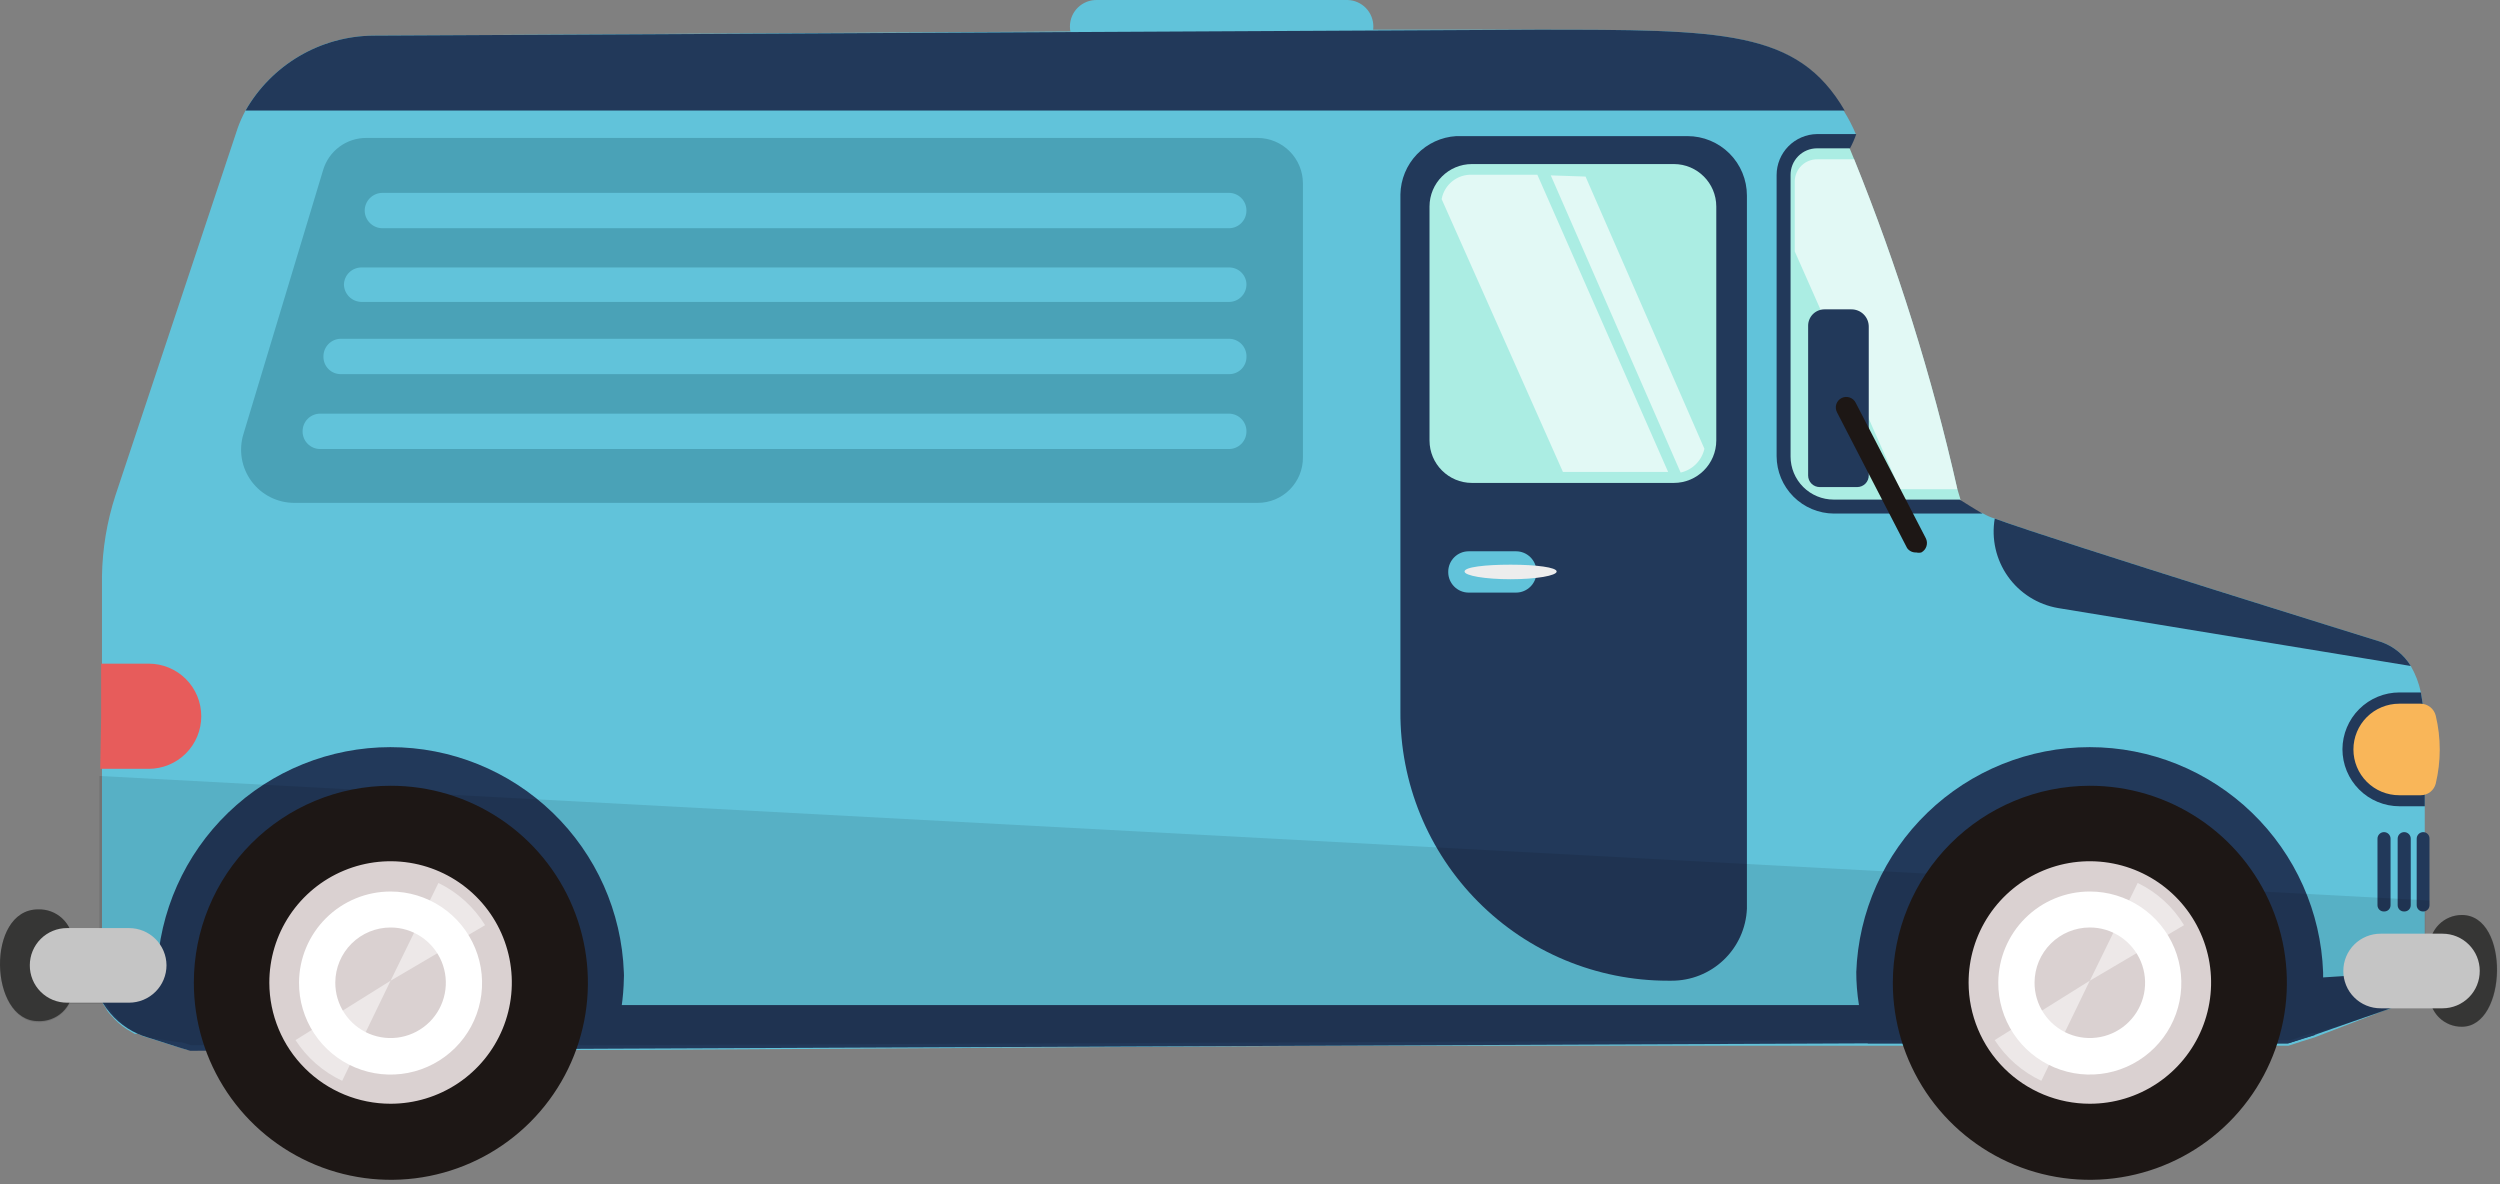
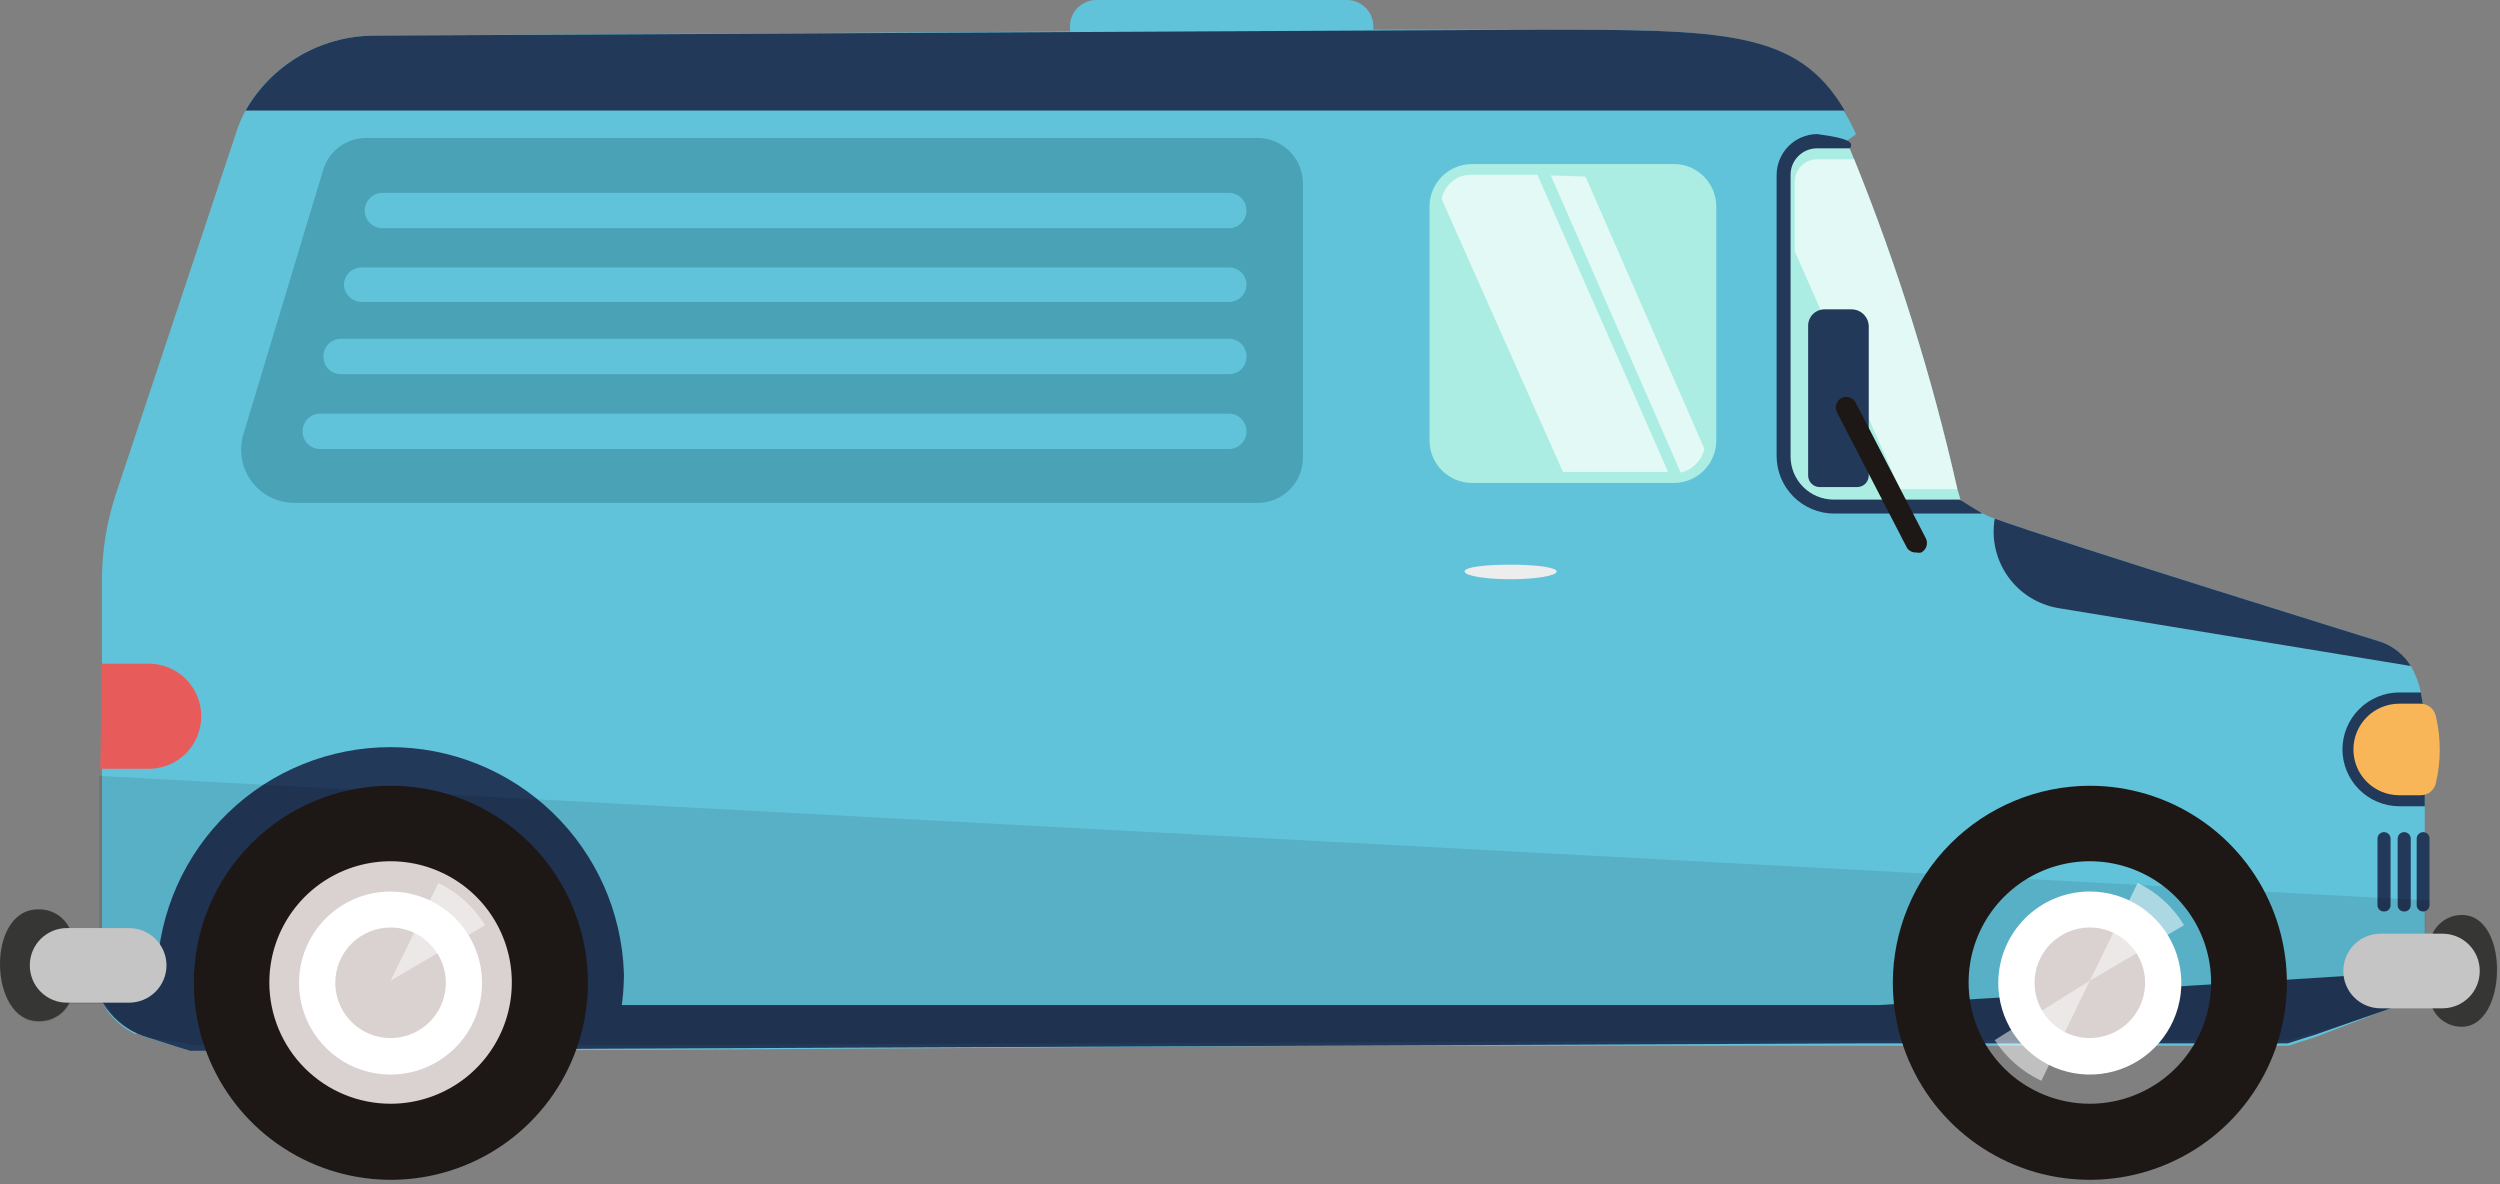
<svg xmlns="http://www.w3.org/2000/svg" width="171" height="81" viewBox="0 0 171 81" fill="none">
  <rect x="0" y="0" width="171" height="81" fill="#808080" stroke="none" />
  <path d="M73.183 1.81C73.183 2.29 73.374 2.75 73.713 3.089C74.052 3.429 74.512 3.619 74.992 3.619H92.128C92.608 3.619 93.068 3.429 93.407 3.089C93.746 2.75 93.937 2.29 93.937 1.81C93.937 1.341 93.755 0.89 93.429 0.552C93.103 0.214 92.658 0.017 92.189 0.001H75.053C74.811 -0.007 74.569 0.034 74.342 0.121C74.116 0.208 73.909 0.34 73.734 0.509C73.56 0.678 73.421 0.88 73.326 1.103C73.232 1.327 73.183 1.567 73.183 1.81Z" fill="#61C3DA" />
  <path d="M6.711 67.993C6.792 68.199 6.894 68.397 7.016 68.582C7.06 68.693 7.122 68.796 7.199 68.887L7.321 69.111C7.403 69.236 7.498 69.352 7.605 69.456C7.909 69.819 8.265 70.134 8.662 70.391L9.211 70.716H9.455C9.645 70.827 9.851 70.909 10.065 70.96L12.199 71.631L12.85 71.814H13.012H22.363H30.189H34.254H39.559H44.255L91.007 71.53H126.946H129.385H134.609H156.521L157.456 71.225L158.31 70.96L163.107 69.111C163.285 69.075 163.456 69.013 163.616 68.928C163.819 68.806 164.022 68.704 164.185 68.582L164.51 68.318L164.795 68.033C164.893 67.941 164.982 67.839 165.059 67.728C165.214 67.503 165.35 67.265 165.465 67.017C165.726 66.501 165.859 65.929 165.852 65.35V51.365C165.873 50.286 165.826 49.206 165.709 48.133L165.587 47.361C165.455 46.725 165.221 46.114 164.896 45.552C164.429 44.784 163.711 44.202 162.863 43.905C162.863 43.905 140.91 37.096 136.438 35.469C136.161 35.386 135.895 35.27 135.646 35.124L134.162 34.555H125.421C124.524 34.56 123.66 34.215 123.014 33.592C122.368 32.969 121.992 32.118 121.965 31.221V11.971C121.965 11.36 122.207 10.774 122.637 10.34C123.067 9.906 123.651 9.659 124.262 9.654H126.295L126.946 9.187C126.713 8.629 126.435 8.092 126.112 7.581C122.941 2.031 117.9 2.031 105.074 2.031H93.995L73.282 2.153L25.493 2.438C23.722 2.46 21.988 2.944 20.462 3.843C18.936 4.741 17.671 6.023 16.793 7.56C16.588 7.94 16.411 8.334 16.265 8.739L7.89 33.904C7.311 35.691 7.003 37.555 6.975 39.433V40.389V45.389V49.089V52.585V57.687V63.439V67.952L6.711 67.993Z" fill="#61C3DA" />
  <path d="M10.758 66.411C10.75 67.186 10.805 67.961 10.921 68.728C11.05 69.625 11.254 70.509 11.531 71.371H12.303H40.314L41.249 71.066L42.103 70.802C42.457 69.544 42.648 68.246 42.672 66.939C42.682 66.797 42.682 66.655 42.672 66.513C42.524 62.377 40.777 58.459 37.799 55.585C34.821 52.711 30.844 51.105 26.705 51.105C22.566 51.105 18.589 52.711 15.611 55.585C12.633 58.459 10.886 62.377 10.738 66.513L10.758 66.411Z" fill="#22395A" />
-   <path d="M126.968 66.41C126.966 67.187 127.027 67.962 127.15 68.728C127.269 69.626 127.473 70.511 127.76 71.37H128.533H156.523L157.478 71.065L158.332 70.801C158.686 69.543 158.877 68.245 158.901 66.939V66.512C158.754 62.376 157.007 58.459 154.029 55.585C151.05 52.711 147.073 51.105 142.934 51.105C138.796 51.105 134.818 52.711 131.84 55.585C128.862 58.459 127.115 62.376 126.968 66.512V66.41Z" fill="#22395A" />
  <path d="M6.306 66.407C6.415 67.47 6.841 68.475 7.53 69.291C8.219 70.107 9.139 70.696 10.168 70.981L12.201 71.631L13.014 71.875L41.147 71.733L127.719 71.367H128.492H156.482L157.438 71.062L158.291 70.798L163.109 69.111C163.627 68.951 164.108 68.688 164.524 68.339C164.939 67.99 165.281 67.561 165.528 67.078V66.428L158.901 66.855L128.532 68.745H127.15H41.187L6.306 66.407Z" fill="#22395A" />
  <path d="M166.176 68.033C166.176 68.323 166.234 68.61 166.345 68.877C166.457 69.145 166.62 69.388 166.826 69.592C167.032 69.796 167.277 69.958 167.546 70.067C167.814 70.176 168.102 70.231 168.392 70.228C171.502 70.228 171.685 62.585 168.392 62.585C167.804 62.585 167.241 62.818 166.825 63.234C166.41 63.649 166.176 64.213 166.176 64.801V68.033Z" fill="#3C3C3B" />
  <path d="M160.284 66.406C160.281 66.743 160.345 67.078 160.473 67.39C160.601 67.702 160.789 67.985 161.028 68.223C161.266 68.462 161.549 68.65 161.861 68.778C162.173 68.906 162.508 68.97 162.845 68.968H167.073C167.408 68.968 167.74 68.901 168.05 68.772C168.359 68.643 168.64 68.454 168.877 68.216C169.113 67.978 169.3 67.695 169.426 67.385C169.553 67.074 169.616 66.742 169.614 66.406C169.614 65.732 169.346 65.086 168.869 64.61C168.393 64.133 167.747 63.865 167.073 63.865H162.845C162.509 63.863 162.177 63.926 161.866 64.053C161.556 64.18 161.273 64.366 161.035 64.602C160.797 64.839 160.608 65.12 160.479 65.429C160.35 65.739 160.284 66.071 160.284 66.406Z" fill="#DADADA" />
-   <path d="M99.61 9.31H115.424C116.502 9.31 117.536 9.739 118.299 10.501C119.061 11.263 119.489 12.297 119.489 13.376V62.16C119.432 63.489 118.862 64.743 117.899 65.66C116.936 66.578 115.656 67.086 114.326 67.08H114.082C111.671 67.08 109.284 66.603 107.058 65.677C104.832 64.752 102.81 63.395 101.11 61.685C99.41 59.976 98.065 57.947 97.151 55.716C96.238 53.484 95.775 51.095 95.788 48.684V13.294C95.807 12.271 96.211 11.293 96.919 10.554C97.627 9.816 98.588 9.371 99.61 9.31Z" fill="#22395A" />
  <path d="M4.986 67.649C4.975 67.95 4.905 68.245 4.78 68.519C4.654 68.793 4.476 69.039 4.255 69.243C4.034 69.447 3.774 69.605 3.491 69.708C3.209 69.812 2.908 69.858 2.607 69.844C-0.767 69.844 -0.97 62.201 2.607 62.201C2.909 62.19 3.21 62.239 3.493 62.344C3.776 62.45 4.035 62.61 4.256 62.816C4.477 63.022 4.655 63.269 4.78 63.544C4.905 63.819 4.975 64.115 4.986 64.417V67.649Z" fill="#3C3C3B" />
  <path d="M11.389 66.022C11.389 66.701 11.12 67.353 10.639 67.833C10.159 68.313 9.507 68.583 8.828 68.583H4.6C4.263 68.586 3.929 68.522 3.617 68.394C3.305 68.266 3.021 68.077 2.783 67.839C2.545 67.601 2.356 67.317 2.228 67.005C2.101 66.693 2.036 66.359 2.039 66.022C2.039 65.348 2.307 64.702 2.783 64.225C3.26 63.749 3.906 63.481 4.58 63.481H8.828C9.504 63.481 10.152 63.748 10.632 64.224C11.112 64.7 11.384 65.346 11.389 66.022Z" fill="#DADADA" />
  <path d="M103.694 37.708H100.462C99.687 37.708 99.059 38.336 99.059 39.111V39.131C99.059 39.906 99.687 40.534 100.462 40.534H103.694C104.468 40.534 105.096 39.906 105.096 39.131V39.111C105.096 38.336 104.468 37.708 103.694 37.708Z" fill="#61C3DA" />
  <path d="M100.175 39.091C100.175 39.376 101.577 39.62 103.325 39.62C105.073 39.62 106.476 39.376 106.476 39.091C106.476 38.807 105.073 38.624 103.325 38.624C101.577 38.624 100.175 38.786 100.175 39.091Z" fill="#EDEDED" />
  <path d="M16.796 7.56H126.176C122.944 2.031 117.903 2.031 105.077 2.031L25.496 2.438C23.725 2.46 21.991 2.944 20.465 3.843C18.939 4.741 17.674 6.023 16.796 7.56Z" fill="#22395A" />
  <path d="M121.965 11.973V31.222C121.965 32.133 122.327 33.007 122.972 33.651C123.616 34.296 124.49 34.657 125.401 34.657H134.162C134.162 34.231 133.979 33.824 133.877 33.418C132.14 25.731 129.781 18.199 126.823 10.895L126.315 9.655H124.283C123.668 9.655 123.079 9.899 122.644 10.334C122.209 10.769 121.965 11.358 121.965 11.973Z" fill="#ABEDE3" />
-   <path d="M124.285 9.17H126.968C126.853 9.506 126.71 9.833 126.541 10.146H124.285C124.045 10.146 123.808 10.193 123.587 10.285C123.367 10.377 123.166 10.512 122.998 10.683C122.83 10.853 122.697 11.055 122.607 11.277C122.518 11.498 122.473 11.736 122.475 11.975V31.225C122.475 32.007 122.786 32.756 123.339 33.309C123.891 33.862 124.641 34.172 125.423 34.172H134.041C134.041 34.172 135.2 34.904 135.607 35.128H125.443C124.404 35.122 123.41 34.707 122.675 33.973C121.94 33.238 121.525 32.243 121.52 31.204V11.975C121.52 11.238 121.81 10.531 122.327 10.006C122.845 9.481 123.548 9.181 124.285 9.17Z" fill="#22395A" />
+   <path d="M124.285 9.17C126.853 9.506 126.71 9.833 126.541 10.146H124.285C124.045 10.146 123.808 10.193 123.587 10.285C123.367 10.377 123.166 10.512 122.998 10.683C122.83 10.853 122.697 11.055 122.607 11.277C122.518 11.498 122.473 11.736 122.475 11.975V31.225C122.475 32.007 122.786 32.756 123.339 33.309C123.891 33.862 124.641 34.172 125.423 34.172H134.041C134.041 34.172 135.2 34.904 135.607 35.128H125.443C124.404 35.122 123.41 34.707 122.675 33.973C121.94 33.238 121.525 32.243 121.52 31.204V11.975C121.52 11.238 121.81 10.531 122.327 10.006C122.845 9.481 123.548 9.181 124.285 9.17Z" fill="#22395A" />
  <path d="M160.223 51.245C160.223 51.758 160.324 52.266 160.52 52.739C160.716 53.212 161.004 53.643 161.366 54.005C161.729 54.368 162.159 54.655 162.632 54.851C163.106 55.047 163.613 55.148 164.126 55.148H165.854V51.367C165.876 50.288 165.828 49.209 165.711 48.136L165.589 47.363H164.126C163.094 47.363 162.105 47.771 161.373 48.499C160.642 49.227 160.229 50.214 160.223 51.245Z" fill="#22395A" />
  <path d="M164.206 48.133H165.568C165.806 48.135 166.037 48.216 166.225 48.363C166.412 48.51 166.546 48.715 166.604 48.947C166.97 50.477 166.97 52.071 166.604 53.601C166.546 53.827 166.415 54.027 166.231 54.171C166.047 54.314 165.821 54.393 165.588 54.394H164.104C163.693 54.394 163.286 54.313 162.906 54.156C162.526 53.998 162.181 53.768 161.89 53.477C161.6 53.187 161.369 52.842 161.212 52.462C161.055 52.082 160.974 51.675 160.974 51.264C160.974 50.853 161.055 50.446 161.212 50.066C161.369 49.686 161.6 49.341 161.89 49.05C162.181 48.76 162.526 48.529 162.906 48.372C163.286 48.214 163.693 48.133 164.104 48.133H164.206Z" fill="#F9B659" />
  <path d="M6.856 52.588H10.169C11.124 52.588 12.039 52.209 12.714 51.535C13.388 50.86 13.767 49.945 13.767 48.99C13.767 48.036 13.388 47.121 12.714 46.446C12.039 45.772 11.124 45.393 10.169 45.393H6.917V49.092L6.856 52.588Z" fill="#E75C5B" />
  <path d="M114.488 11.221H100.686C99.08 11.221 97.779 12.523 97.779 14.128V30.125C97.779 31.731 99.08 33.032 100.686 33.032H114.488C116.093 33.032 117.394 31.731 117.394 30.125V14.128C117.394 12.523 116.093 11.221 114.488 11.221Z" fill="#ABEDE3" />
  <path d="M140.77 41.591L164.898 45.554C164.431 44.787 163.713 44.205 162.865 43.908C162.865 43.908 140.912 37.098 136.44 35.472C136.204 36.858 136.528 38.28 137.339 39.427C138.151 40.574 139.385 41.352 140.77 41.591Z" fill="#22395A" />
  <path d="M165.302 61.918C165.302 61.976 165.314 62.033 165.337 62.086C165.36 62.139 165.393 62.187 165.435 62.227C165.476 62.267 165.526 62.298 165.58 62.318C165.634 62.338 165.692 62.347 165.75 62.345C165.863 62.345 165.971 62.3 166.052 62.22C166.132 62.14 166.177 62.031 166.177 61.918V57.365C166.179 57.307 166.17 57.249 166.15 57.195C166.13 57.141 166.099 57.091 166.059 57.05C166.019 57.008 165.971 56.974 165.918 56.952C165.865 56.929 165.807 56.917 165.75 56.917C165.631 56.917 165.517 56.965 165.433 57.048C165.35 57.132 165.302 57.246 165.302 57.365V61.918Z" fill="#22395A" />
  <path d="M164 61.918C164 61.976 164.012 62.033 164.035 62.086C164.057 62.139 164.091 62.187 164.132 62.227C164.174 62.267 164.224 62.298 164.278 62.318C164.332 62.338 164.39 62.347 164.447 62.345C164.505 62.347 164.563 62.338 164.617 62.318C164.671 62.298 164.721 62.267 164.763 62.227C164.804 62.187 164.838 62.139 164.86 62.086C164.883 62.033 164.895 61.976 164.895 61.918V57.365C164.895 57.246 164.848 57.132 164.764 57.048C164.68 56.965 164.566 56.917 164.447 56.917C164.329 56.917 164.215 56.965 164.131 57.048C164.047 57.132 164 57.246 164 57.365V61.918Z" fill="#22395A" />
  <path d="M162.62 61.918C162.62 61.976 162.631 62.033 162.654 62.086C162.677 62.139 162.71 62.187 162.752 62.227C162.794 62.267 162.843 62.298 162.897 62.318C162.951 62.338 163.009 62.347 163.067 62.345C163.125 62.347 163.182 62.338 163.236 62.318C163.291 62.298 163.34 62.267 163.382 62.227C163.424 62.187 163.457 62.139 163.48 62.086C163.502 62.033 163.514 61.976 163.514 61.918V57.365C163.514 57.246 163.467 57.132 163.383 57.048C163.299 56.965 163.185 56.917 163.067 56.917C162.948 56.917 162.834 56.965 162.751 57.048C162.667 57.132 162.62 57.246 162.62 57.365V61.918Z" fill="#22395A" />
  <path d="M20.13 34.396H86.03C86.438 34.396 86.841 34.316 87.217 34.159C87.593 34.003 87.935 33.773 88.222 33.484C88.509 33.195 88.736 32.852 88.891 32.475C89.045 32.098 89.123 31.694 89.12 31.286V12.545C89.12 11.723 88.795 10.935 88.216 10.353C87.637 9.77 86.851 9.44 86.03 9.435H25.049C24.387 9.434 23.742 9.647 23.21 10.043C22.679 10.438 22.29 10.995 22.102 11.63L16.654 29.68C16.485 30.225 16.447 30.802 16.541 31.364C16.636 31.926 16.862 32.458 17.2 32.917C17.539 33.376 17.98 33.749 18.489 34.006C18.998 34.263 19.56 34.397 20.13 34.396Z" fill="#4AA2B7" />
  <path d="M24.945 14.412C24.95 14.732 25.081 15.037 25.309 15.261C25.538 15.485 25.845 15.611 26.165 15.611H84.056C84.374 15.611 84.679 15.485 84.904 15.26C85.129 15.035 85.255 14.73 85.255 14.412C85.258 14.252 85.229 14.094 85.17 13.946C85.111 13.799 85.023 13.664 84.911 13.55C84.8 13.437 84.667 13.347 84.52 13.285C84.373 13.224 84.215 13.192 84.056 13.192H26.165C25.841 13.192 25.531 13.32 25.302 13.549C25.074 13.778 24.945 14.088 24.945 14.412Z" fill="#61C3DA" />
  <path d="M23.524 19.433C23.524 19.756 23.653 20.067 23.881 20.295C24.11 20.524 24.42 20.652 24.744 20.652H84.058C84.217 20.652 84.375 20.621 84.522 20.559C84.669 20.498 84.802 20.407 84.913 20.294C85.025 20.18 85.113 20.046 85.172 19.898C85.231 19.75 85.26 19.592 85.257 19.433C85.247 19.124 85.115 18.831 84.891 18.618C84.666 18.405 84.367 18.289 84.058 18.294H24.744C24.585 18.292 24.427 18.321 24.279 18.38C24.131 18.439 23.996 18.527 23.883 18.639C23.769 18.75 23.679 18.883 23.617 19.03C23.556 19.177 23.524 19.335 23.524 19.494V19.433Z" fill="#61C3DA" />
  <path d="M22.123 24.392C22.121 24.55 22.15 24.707 22.209 24.854C22.268 25 22.357 25.134 22.469 25.246C22.581 25.358 22.714 25.446 22.861 25.505C23.007 25.564 23.165 25.593 23.323 25.591H84.06C84.218 25.593 84.375 25.564 84.522 25.505C84.669 25.446 84.802 25.358 84.914 25.246C85.026 25.134 85.114 25 85.174 24.854C85.233 24.707 85.262 24.55 85.259 24.392C85.262 24.232 85.233 24.074 85.174 23.926C85.115 23.778 85.027 23.644 84.915 23.53C84.804 23.417 84.671 23.327 84.524 23.265C84.377 23.203 84.219 23.172 84.06 23.172H23.323C23.163 23.172 23.006 23.203 22.859 23.265C22.712 23.327 22.579 23.417 22.468 23.53C22.356 23.644 22.268 23.778 22.209 23.926C22.15 24.074 22.121 24.232 22.123 24.392Z" fill="#61C3DA" />
  <path d="M20.698 29.494C20.695 29.653 20.724 29.811 20.783 29.959C20.842 30.107 20.93 30.241 21.042 30.355C21.154 30.468 21.287 30.559 21.433 30.62C21.58 30.682 21.738 30.713 21.897 30.713H84.057C84.217 30.713 84.374 30.682 84.521 30.62C84.668 30.559 84.801 30.468 84.913 30.355C85.024 30.241 85.112 30.107 85.171 29.959C85.23 29.811 85.259 29.653 85.257 29.494C85.257 29.176 85.13 28.871 84.905 28.646C84.68 28.421 84.375 28.294 84.057 28.294H21.897C21.579 28.294 21.274 28.421 21.049 28.646C20.824 28.871 20.698 29.176 20.698 29.494Z" fill="#61C3DA" />
  <g opacity="0.65">
    <path d="M98.609 13.619L106.903 32.279H114.099L105.155 11.952H100.683C100.195 11.934 99.716 12.093 99.335 12.399C98.955 12.705 98.697 13.138 98.609 13.619Z" fill="white" />
    <path d="M106.073 11.996L114.956 32.323C115.353 32.233 115.716 32.033 116.004 31.745C116.292 31.457 116.492 31.094 116.582 30.697L108.451 12.077L106.073 11.996Z" fill="white" />
  </g>
  <g opacity="0.65">
    <path d="M122.761 12.38V17.197L129.957 33.459H133.88C132.145 25.759 129.786 18.213 126.826 10.896H124.306C123.905 10.89 123.518 11.043 123.229 11.321C122.94 11.599 122.771 11.979 122.761 12.38Z" fill="white" />
  </g>
  <path opacity="0.1" d="M2.607 62.203C3.05 62.197 3.485 62.313 3.865 62.539C4.246 62.765 4.556 63.092 4.762 63.483H6.795V57.731V53.076L166.179 61.593V61.918C166.177 62.007 166.149 62.092 166.099 62.165C166.048 62.237 165.977 62.293 165.895 62.325V63.87H166.383C166.558 63.48 166.845 63.151 167.206 62.923C167.568 62.695 167.988 62.579 168.415 62.589C171.708 62.589 171.525 70.232 168.415 70.232C167.99 70.243 167.571 70.13 167.21 69.906C166.849 69.682 166.561 69.357 166.383 68.972H163.618L163.171 69.134L158.841 70.516L158.394 70.659H158.15L157.54 70.862L156.687 71.147H133.9H129.55H125.485L41.371 71.492H30.151H22.325H13.056L12.425 71.289H12.242L10.169 70.984C9.897 70.904 9.632 70.802 9.376 70.679C8.544 70.248 7.843 69.602 7.344 68.809L7.242 68.667H4.762C4.553 69.054 4.242 69.377 3.862 69.599C3.482 69.822 3.048 69.935 2.607 69.927C-0.767 69.866 -0.97 62.203 2.607 62.203Z" fill="black" />
-   <path d="M142.944 75.8C147.693 75.8 151.543 71.95 151.543 67.201C151.543 62.453 147.693 58.603 142.944 58.603C138.196 58.603 134.346 62.453 134.346 67.201C134.346 71.95 138.196 75.8 142.944 75.8Z" fill="#DAD1D1" />
  <path d="M129.469 67.223C129.469 69.889 130.26 72.495 131.741 74.712C133.223 76.929 135.329 78.656 137.793 79.676C140.257 80.695 142.967 80.961 145.582 80.439C148.197 79.917 150.598 78.632 152.482 76.745C154.366 74.858 155.648 72.455 156.166 69.839C156.684 67.224 156.414 64.513 155.391 62.051C154.368 59.589 152.637 57.486 150.418 56.007C148.199 54.529 145.592 53.742 142.925 53.746C139.356 53.757 135.937 55.181 133.415 57.706C130.893 60.232 129.474 63.654 129.469 67.223ZM134.652 67.223C134.648 65.582 135.131 63.976 136.04 62.61C136.949 61.243 138.243 60.177 139.758 59.546C141.273 58.915 142.941 58.748 144.551 59.066C146.161 59.383 147.641 60.172 148.803 61.331C149.965 62.49 150.756 63.968 151.078 65.577C151.4 67.186 151.237 68.855 150.61 70.371C149.983 71.888 148.92 73.184 147.555 74.097C146.191 75.009 144.587 75.496 142.946 75.496C140.75 75.496 138.643 74.625 137.088 73.074C135.534 71.523 134.658 69.419 134.652 67.223Z" fill="#1D1715" />
  <path d="M136.682 67.199C136.674 68.439 137.034 69.654 137.717 70.689C138.4 71.723 139.375 72.532 140.519 73.012C141.662 73.492 142.922 73.622 144.139 73.385C145.356 73.148 146.476 72.555 147.355 71.681C148.235 70.807 148.835 69.692 149.08 68.476C149.325 67.261 149.203 66 148.731 64.853C148.258 63.707 147.456 62.727 146.425 62.037C145.395 61.347 144.183 60.979 142.943 60.979C141.289 60.979 139.703 61.633 138.53 62.798C137.357 63.964 136.693 65.546 136.682 67.199Z" fill="white" />
  <path d="M139.163 67.201C139.159 67.949 139.377 68.682 139.79 69.307C140.203 69.931 140.792 70.419 141.483 70.708C142.173 70.997 142.934 71.075 143.669 70.931C144.404 70.788 145.079 70.43 145.61 69.901C146.141 69.374 146.503 68.7 146.651 67.966C146.798 67.232 146.724 66.471 146.439 65.779C146.153 65.087 145.669 64.495 145.047 64.079C144.424 63.662 143.693 63.44 142.944 63.44C141.945 63.44 140.986 63.836 140.278 64.54C139.569 65.245 139.169 66.201 139.163 67.201Z" fill="#DAD1D1" />
  <path opacity="0.5" d="M146.217 60.394C147.533 61.027 148.635 62.03 149.388 63.28L142.945 67.081L146.217 60.394Z" fill="white" />
  <path opacity="0.5" d="M142.942 67.077L139.628 73.927C138.325 73.315 137.22 72.351 136.437 71.142L142.942 67.077Z" fill="white" />
  <path d="M18.137 67.202C18.133 68.904 18.634 70.569 19.577 71.986C20.52 73.403 21.863 74.509 23.435 75.162C25.007 75.815 26.738 75.987 28.407 75.656C30.077 75.325 31.611 74.506 32.815 73.302C34.019 72.098 34.838 70.564 35.169 68.895C35.5 67.225 35.328 65.494 34.675 63.922C34.021 62.35 32.916 61.008 31.499 60.064C30.082 59.121 28.417 58.62 26.715 58.624C24.439 58.624 22.258 59.528 20.649 61.136C19.04 62.745 18.137 64.927 18.137 67.202Z" fill="#DAD1D1" />
  <path d="M13.259 67.223C13.259 69.889 14.05 72.496 15.532 74.713C17.014 76.929 19.12 78.657 21.584 79.676C24.047 80.695 26.758 80.961 29.373 80.439C31.988 79.918 34.389 78.632 36.273 76.746C38.157 74.859 39.439 72.456 39.956 69.84C40.474 67.224 40.204 64.514 39.181 62.052C38.158 59.59 36.428 57.486 34.209 56.008C31.99 54.529 29.382 53.742 26.716 53.746C24.947 53.746 23.195 54.095 21.561 54.773C19.928 55.45 18.443 56.443 17.193 57.695C15.944 58.947 14.953 60.432 14.278 62.067C13.603 63.702 13.257 65.454 13.259 67.223ZM18.422 67.223C18.418 65.582 18.901 63.977 19.81 62.61C20.719 61.244 22.013 60.177 23.528 59.547C25.043 58.916 26.711 58.749 28.321 59.066C29.931 59.384 31.411 60.172 32.573 61.331C33.735 62.49 34.527 63.968 34.848 65.577C35.17 67.187 35.007 68.855 34.38 70.372C33.753 71.888 32.69 73.185 31.326 74.097C29.961 75.009 28.357 75.496 26.716 75.496C24.52 75.496 22.413 74.625 20.859 73.074C19.304 71.523 18.428 69.419 18.422 67.223Z" fill="#1D1715" />
  <path d="M20.453 67.2C20.445 68.44 20.805 69.654 21.488 70.689C22.171 71.724 23.146 72.533 24.289 73.013C25.433 73.493 26.693 73.623 27.91 73.386C29.127 73.149 30.246 72.556 31.126 71.682C32.006 70.808 32.606 69.693 32.851 68.477C33.096 67.262 32.974 66.001 32.501 64.854C32.029 63.708 31.226 62.728 30.196 62.038C29.166 61.348 27.953 60.98 26.713 60.98C25.06 60.98 23.474 61.634 22.301 62.799C21.128 63.965 20.463 65.547 20.453 67.2Z" fill="white" />
  <path d="M22.934 67.201C22.93 67.95 23.148 68.683 23.561 69.308C23.974 69.932 24.563 70.42 25.253 70.709C25.944 70.998 26.705 71.076 27.439 70.933C28.174 70.789 28.85 70.43 29.381 69.903C29.912 69.375 30.274 68.701 30.421 67.967C30.569 67.233 30.495 66.472 30.209 65.78C29.924 65.088 29.439 64.496 28.817 64.08C28.195 63.663 27.463 63.441 26.715 63.441C25.715 63.441 24.757 63.837 24.048 64.541C23.34 65.246 22.939 66.202 22.934 67.201Z" fill="#DAD1D1" />
  <path opacity="0.5" d="M29.988 60.395C31.305 61.033 32.413 62.035 33.18 63.281L26.716 67.082L29.988 60.395Z" fill="white" />
-   <path opacity="0.5" d="M26.717 67.078L23.404 73.928C22.101 73.316 20.995 72.351 20.212 71.143L26.717 67.078Z" fill="white" />
  <path d="M123.676 32.523C123.676 32.733 123.759 32.935 123.908 33.084C124.057 33.232 124.258 33.316 124.469 33.316H127.03C127.136 33.316 127.24 33.295 127.338 33.254C127.435 33.213 127.524 33.152 127.598 33.077C127.672 33.001 127.729 32.911 127.768 32.812C127.807 32.714 127.825 32.609 127.823 32.503V22.36C127.825 22.201 127.796 22.044 127.737 21.897C127.678 21.751 127.589 21.617 127.477 21.506C127.365 21.393 127.232 21.305 127.085 21.246C126.939 21.187 126.781 21.158 126.623 21.16H124.794C124.497 21.16 124.213 21.278 124.003 21.488C123.794 21.697 123.676 21.982 123.676 22.278V32.523Z" fill="#22395A" />
  <path d="M131.074 37.788C131.187 37.816 131.306 37.816 131.419 37.788C131.587 37.697 131.713 37.544 131.77 37.362C131.827 37.179 131.811 36.982 131.724 36.812L126.927 27.543C126.884 27.459 126.825 27.384 126.754 27.322C126.682 27.261 126.599 27.215 126.509 27.185C126.328 27.126 126.131 27.141 125.961 27.228C125.791 27.314 125.663 27.464 125.604 27.645C125.545 27.826 125.56 28.023 125.646 28.193L130.443 37.483C130.513 37.584 130.608 37.664 130.718 37.718C130.829 37.771 130.951 37.795 131.074 37.788Z" fill="#1D1715" />
</svg>